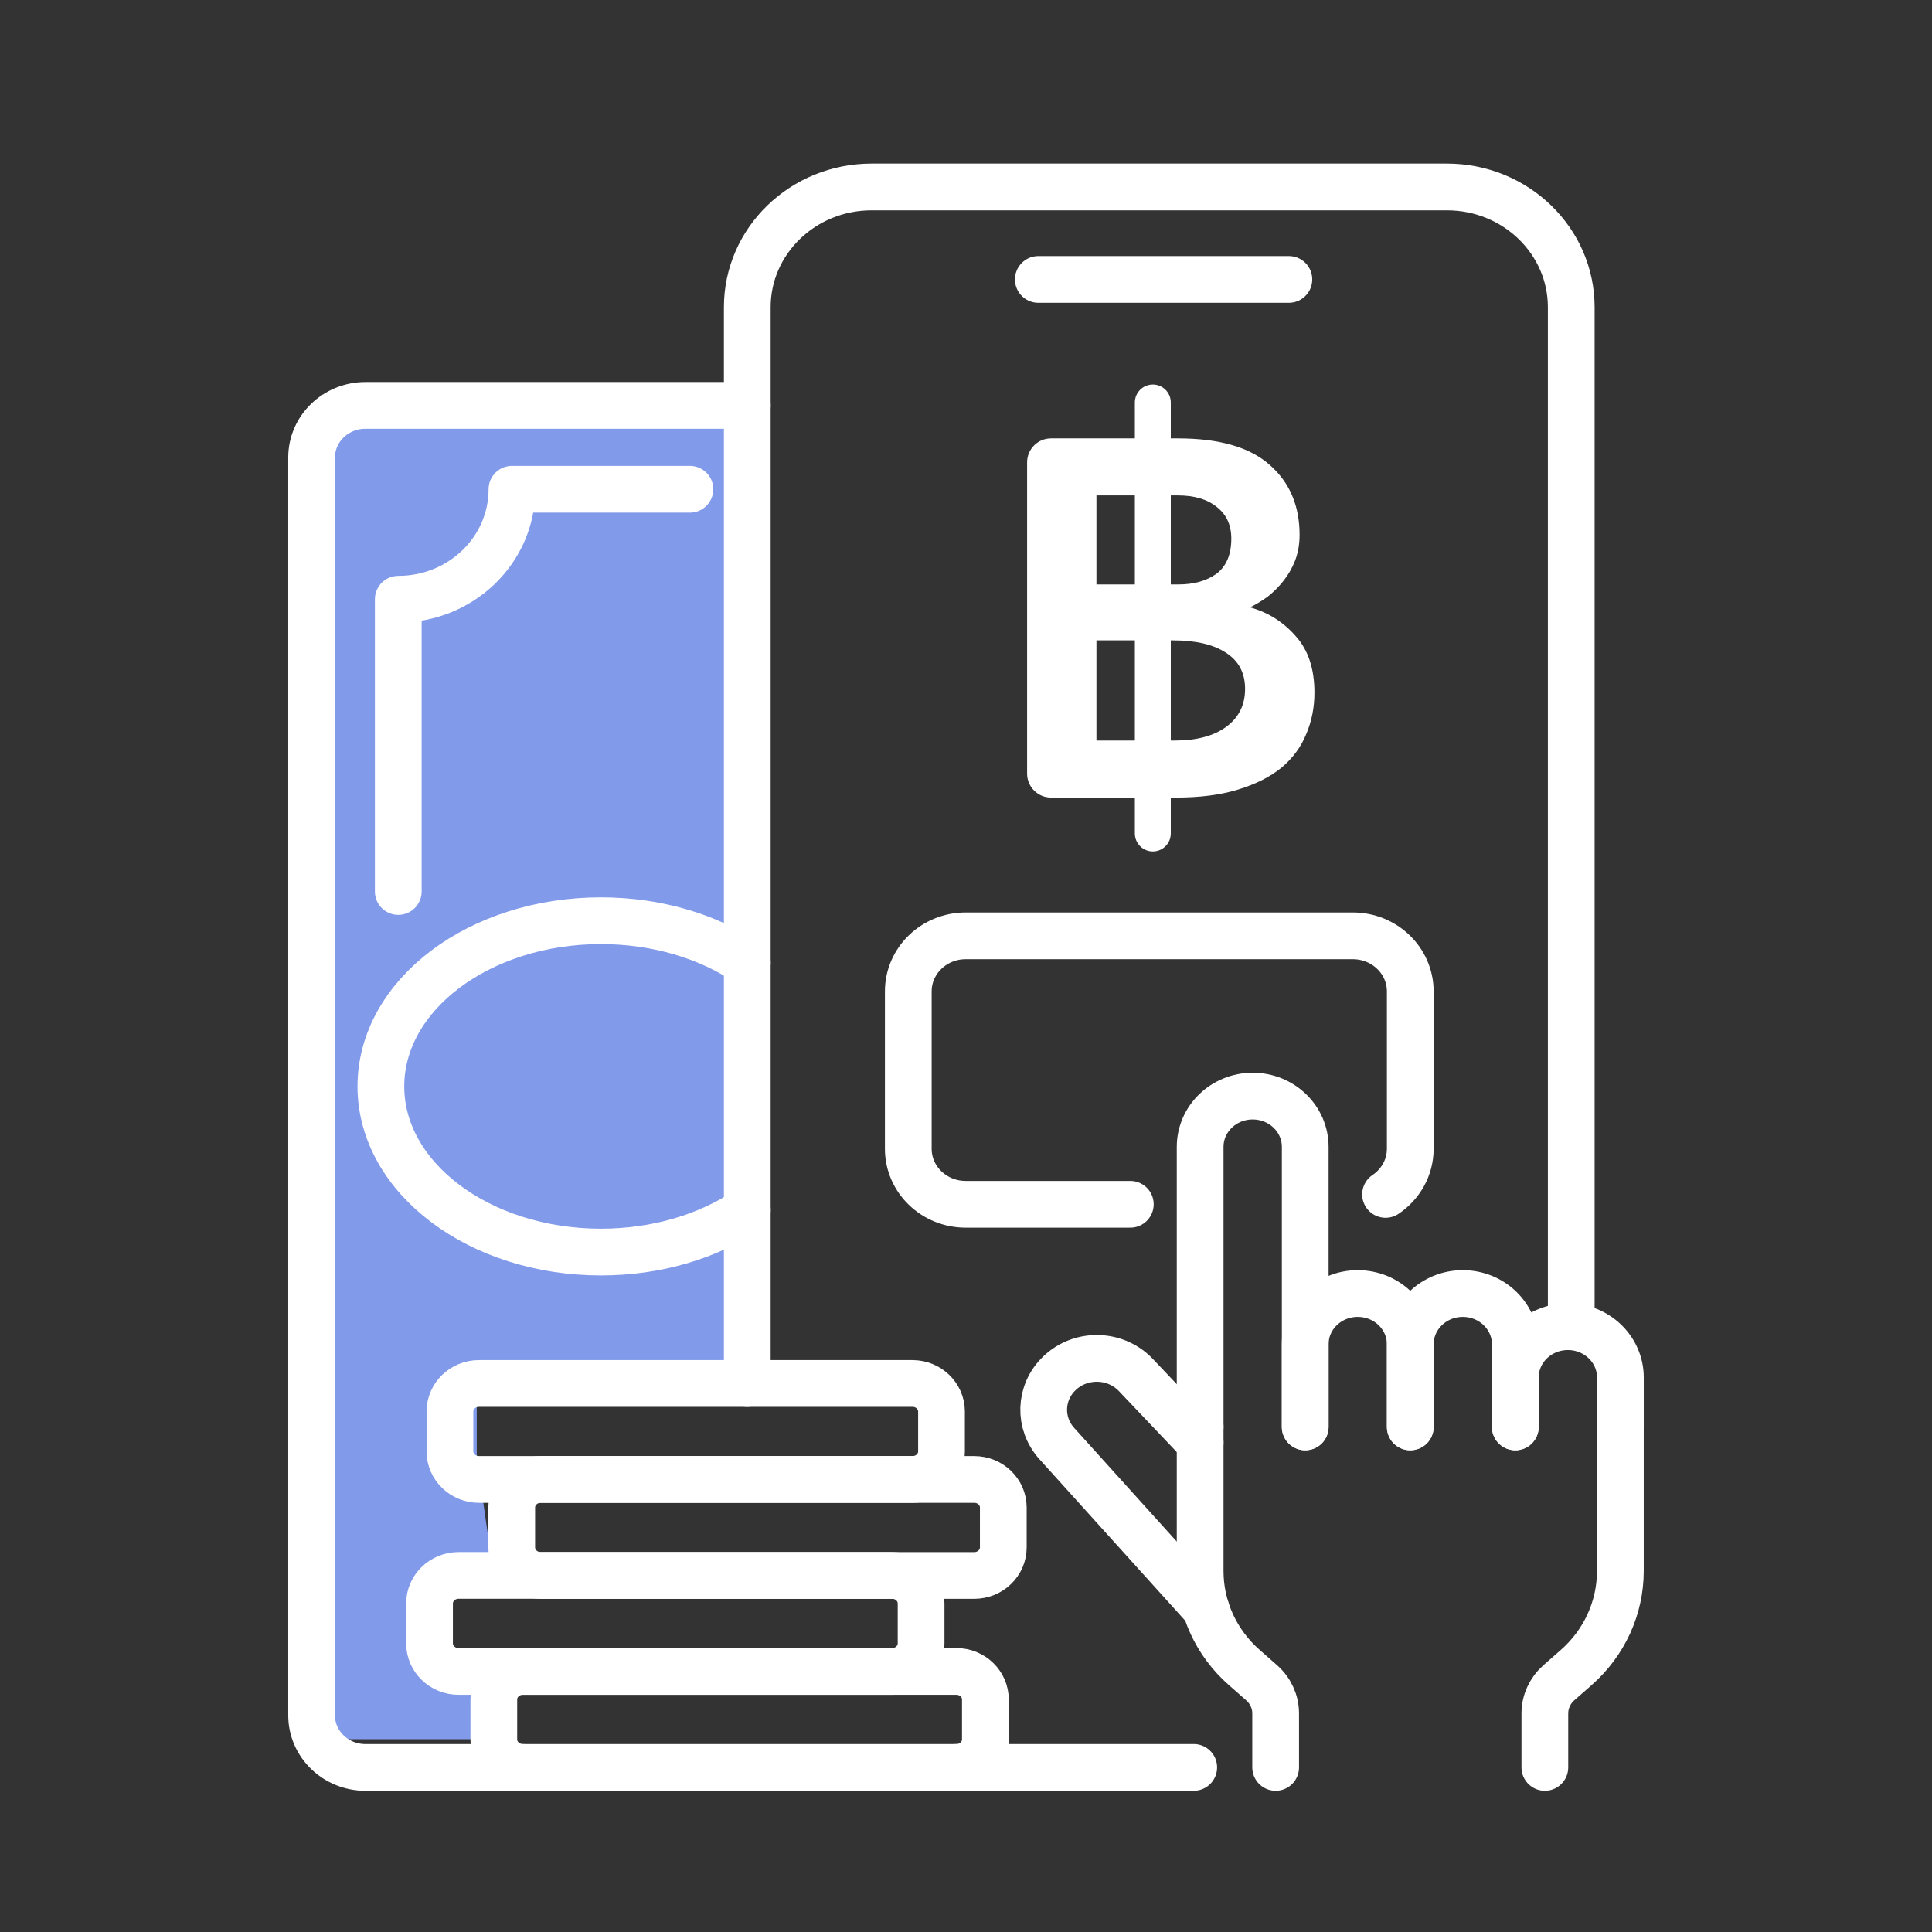
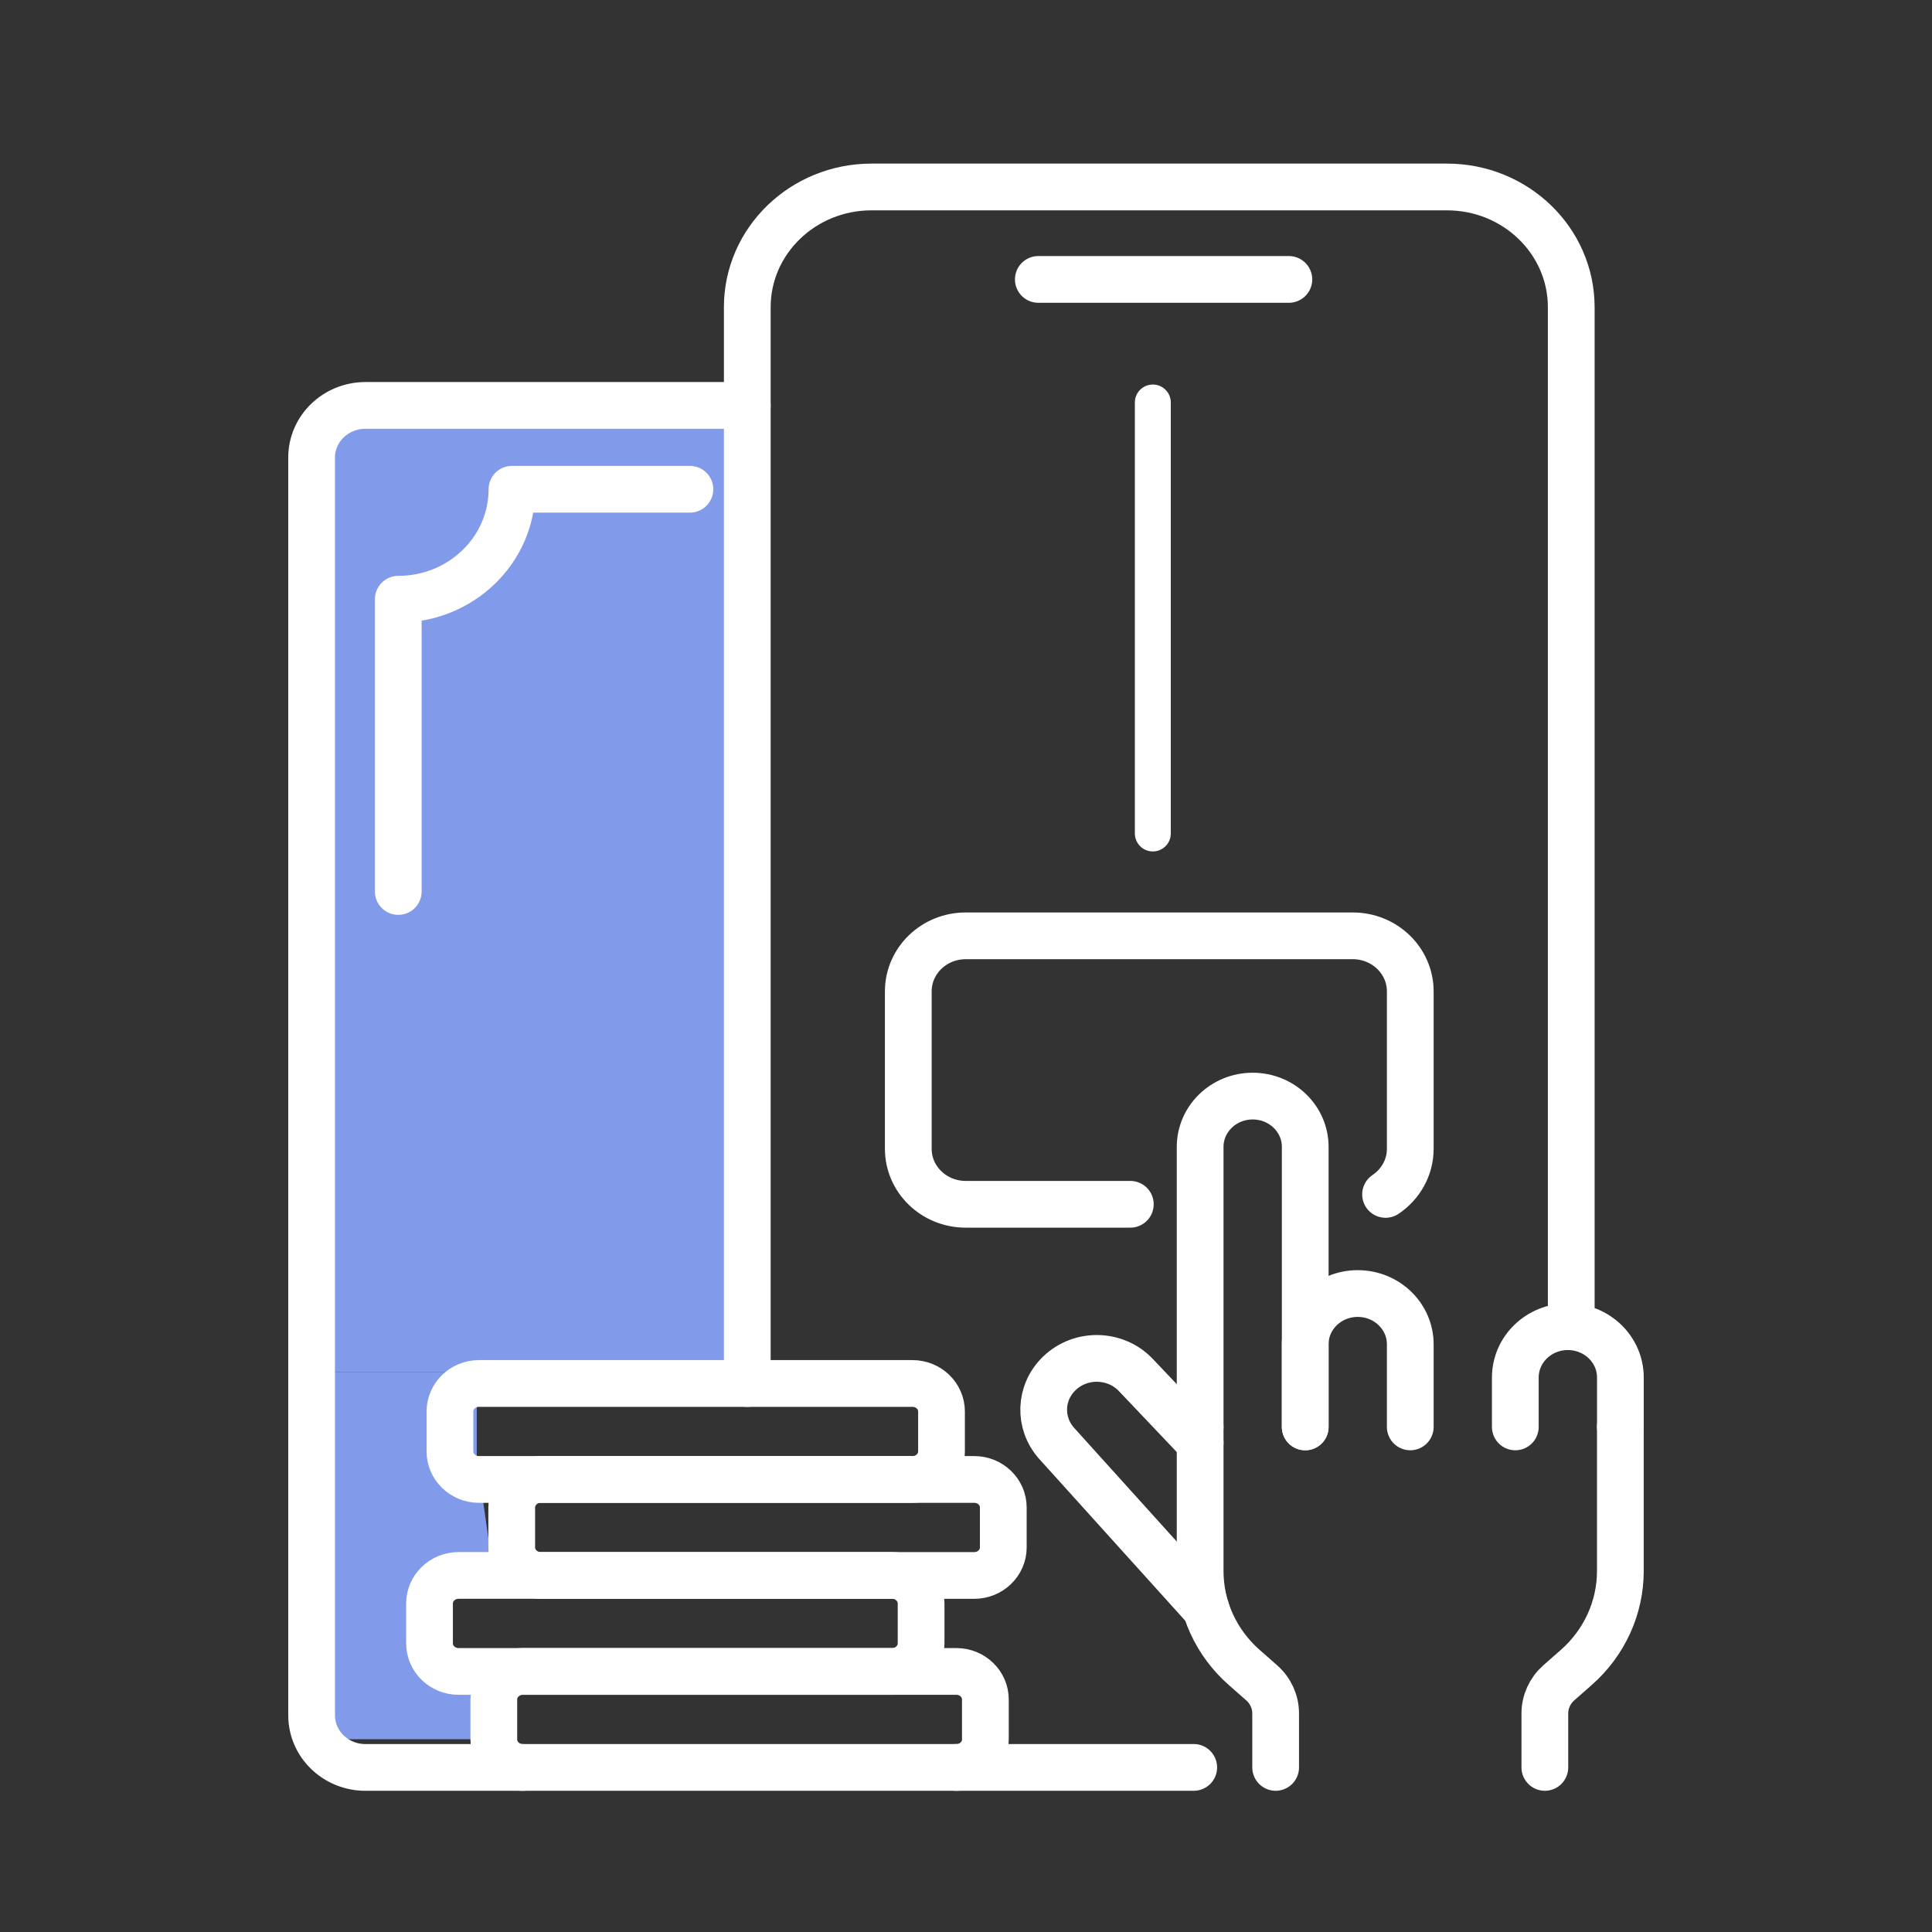
<svg xmlns="http://www.w3.org/2000/svg" width="62" height="62" viewBox="0 0 62 62" fill="none">
  <rect x="0" y="0" width="62" height="62" fill="#333333" stroke="none" />
  <path d="M10.319 13.246H23.904V44.039H10.319V13.246Z" fill="#819AEA" />
  <path d="M10.319 44.039H15.3V46.756L15.753 49.926L13.941 51.737L15.3 54.454L15.753 55.813H10.319V44.039Z" fill="#819AEA" />
  <path d="M31.266 50.558H17.353C16.839 50.558 16.422 50.154 16.422 49.657V48.378C16.422 47.88 16.839 47.477 17.353 47.477H31.265C31.78 47.477 32.197 47.88 32.197 48.378V49.657C32.197 50.154 31.78 50.558 31.266 50.558Z" stroke="white" stroke-width="1.5" stroke-miterlimit="10" stroke-linecap="round" stroke-linejoin="round" />
  <path d="M30.691 56.719H16.778C16.264 56.719 15.847 56.316 15.847 55.818V54.539C15.847 54.041 16.264 53.638 16.778 53.638H30.691C31.205 53.638 31.622 54.041 31.622 54.539V55.818C31.622 56.316 31.205 56.719 30.691 56.719Z" stroke="white" stroke-width="1.5" stroke-miterlimit="10" stroke-linecap="round" stroke-linejoin="round" />
  <path d="M29.283 47.477H15.37C14.856 47.477 14.439 47.074 14.439 46.577V45.298C14.439 44.8 14.856 44.397 15.37 44.397H29.283C29.797 44.397 30.214 44.8 30.214 45.298V46.577C30.214 47.074 29.797 47.477 29.283 47.477Z" stroke="white" stroke-width="1.5" stroke-miterlimit="10" stroke-linecap="round" stroke-linejoin="round" />
  <path d="M28.628 53.638H14.716C14.201 53.638 13.784 53.235 13.784 52.737V51.458C13.784 50.961 14.201 50.557 14.716 50.557H28.628C29.142 50.557 29.559 50.961 29.559 51.458V52.737C29.559 53.235 29.142 53.638 28.628 53.638Z" stroke="white" stroke-width="1.5" stroke-miterlimit="10" stroke-linecap="round" stroke-linejoin="round" />
  <path d="M16.778 56.719H11.729C10.774 56.719 10 55.97 10 55.046V14.682C10 13.759 10.774 13.01 11.729 13.01H23.981" stroke="white" stroke-width="1.5" stroke-miterlimit="10" stroke-linecap="round" stroke-linejoin="round" />
-   <path d="M23.981 38.834C22.733 39.671 21.088 40.18 19.285 40.18C15.385 40.18 12.223 37.8 12.223 34.864C12.223 31.927 15.385 29.547 19.285 29.547C21.088 29.547 22.733 30.056 23.981 30.893" stroke="white" stroke-width="1.5" stroke-miterlimit="10" stroke-linecap="round" stroke-linejoin="round" />
  <path d="M22.14 15.701H16.429C16.429 17.65 14.796 19.23 12.781 19.23V28.609" stroke="white" stroke-width="1.5" stroke-miterlimit="10" stroke-linecap="round" stroke-linejoin="round" />
  <path d="M38.514 45.791V36.805C38.514 35.905 39.268 35.175 40.2 35.175C41.131 35.175 41.886 35.904 41.886 36.805V45.791" stroke="white" stroke-width="1.5" stroke-miterlimit="10" stroke-linecap="round" stroke-linejoin="round" />
  <path d="M41.885 45.791V43.141C41.885 42.241 42.64 41.511 43.571 41.511C44.502 41.511 45.257 42.24 45.257 43.141V45.791" stroke="white" stroke-width="1.5" stroke-miterlimit="10" stroke-linecap="round" stroke-linejoin="round" />
-   <path d="M45.257 45.791V43.141C45.257 42.241 46.011 41.511 46.942 41.511C47.873 41.511 48.628 42.24 48.628 43.141V45.791" stroke="white" stroke-width="1.5" stroke-miterlimit="10" stroke-linecap="round" stroke-linejoin="round" />
  <path d="M48.628 45.791V44.206C48.628 43.305 49.383 42.575 50.314 42.575C51.245 42.575 52 43.305 52 44.206V45.791" stroke="white" stroke-width="1.5" stroke-miterlimit="10" stroke-linecap="round" stroke-linejoin="round" />
  <path d="M49.576 56.718V54.986C49.576 54.611 49.74 54.253 50.026 54.001L50.582 53.513C51.484 52.72 51.999 51.596 51.999 50.416V45.791" stroke="white" stroke-width="1.5" stroke-miterlimit="10" stroke-linecap="round" stroke-linejoin="round" />
  <path d="M38.514 45.791V50.416C38.514 51.596 39.028 52.72 39.931 53.513L40.486 54.001C40.773 54.253 40.937 54.611 40.937 54.986V56.718" stroke="white" stroke-width="1.5" stroke-miterlimit="10" stroke-linecap="round" stroke-linejoin="round" />
  <path d="M38.699 51.626L33.914 46.325C33.324 45.672 33.358 44.689 33.992 44.076C34.678 43.412 35.797 43.435 36.452 44.127L38.514 46.299" stroke="white" stroke-width="1.5" stroke-miterlimit="10" stroke-linecap="round" stroke-linejoin="round" />
  <path d="M36.273 38.647H30.99C29.973 38.647 29.148 37.85 29.148 36.865V31.815C29.148 30.831 29.972 30.032 30.99 30.032H43.414C44.431 30.032 45.257 30.83 45.257 31.815V36.865C45.257 37.472 44.943 38.008 44.464 38.33" stroke="white" stroke-width="1.5" stroke-miterlimit="10" stroke-linecap="round" stroke-linejoin="round" />
  <path d="M30.69 56.718H38.308" stroke="white" stroke-width="1.5" stroke-miterlimit="10" stroke-linecap="round" stroke-linejoin="round" />
  <path d="M50.423 42.575V9.859C50.423 7.728 48.637 6 46.434 6H27.97C25.767 6 23.981 7.728 23.981 9.859V44.397" stroke="white" stroke-width="1.5" stroke-miterlimit="10" stroke-linecap="round" stroke-linejoin="round" />
  <path d="M33.321 8.967H41.361" stroke="white" stroke-width="1.5" stroke-miterlimit="10" stroke-linecap="round" stroke-linejoin="round" />
-   <path d="M41.705 17.164C41.705 17.461 41.657 17.734 41.563 17.985C41.469 18.225 41.345 18.441 41.192 18.635C41.039 18.829 40.868 19 40.68 19.148C40.492 19.285 40.303 19.399 40.115 19.49C40.692 19.65 41.181 19.957 41.581 20.414C41.981 20.858 42.182 21.462 42.182 22.226C42.182 22.705 42.093 23.15 41.917 23.56C41.752 23.971 41.487 24.33 41.122 24.637C40.757 24.934 40.291 25.168 39.726 25.339C39.173 25.51 38.507 25.595 37.73 25.595H33.729C33.304 25.595 32.961 25.251 32.961 24.827V14.837C32.961 14.413 33.304 14.069 33.729 14.069H37.801C39.132 14.069 40.115 14.354 40.751 14.924C41.387 15.483 41.705 16.23 41.705 17.164ZM37.695 23.765C38.401 23.765 38.955 23.617 39.355 23.321C39.756 23.024 39.956 22.62 39.956 22.107C39.956 21.593 39.75 21.206 39.338 20.944C38.937 20.681 38.372 20.55 37.642 20.55H35.186V23.765H37.695ZM37.818 18.755C38.313 18.755 38.719 18.641 39.037 18.413C39.355 18.173 39.514 17.797 39.514 17.284C39.514 16.851 39.361 16.515 39.055 16.275C38.749 16.024 38.331 15.899 37.801 15.899H35.186V18.755H37.818Z" fill="white" />
  <path d="M37.572 26.747V12.916C37.572 12.598 37.314 12.34 36.996 12.34C36.678 12.34 36.419 12.598 36.419 12.916V26.747C36.419 27.066 36.678 27.324 36.996 27.324C37.314 27.324 37.572 27.066 37.572 26.747Z" fill="white" />
</svg>